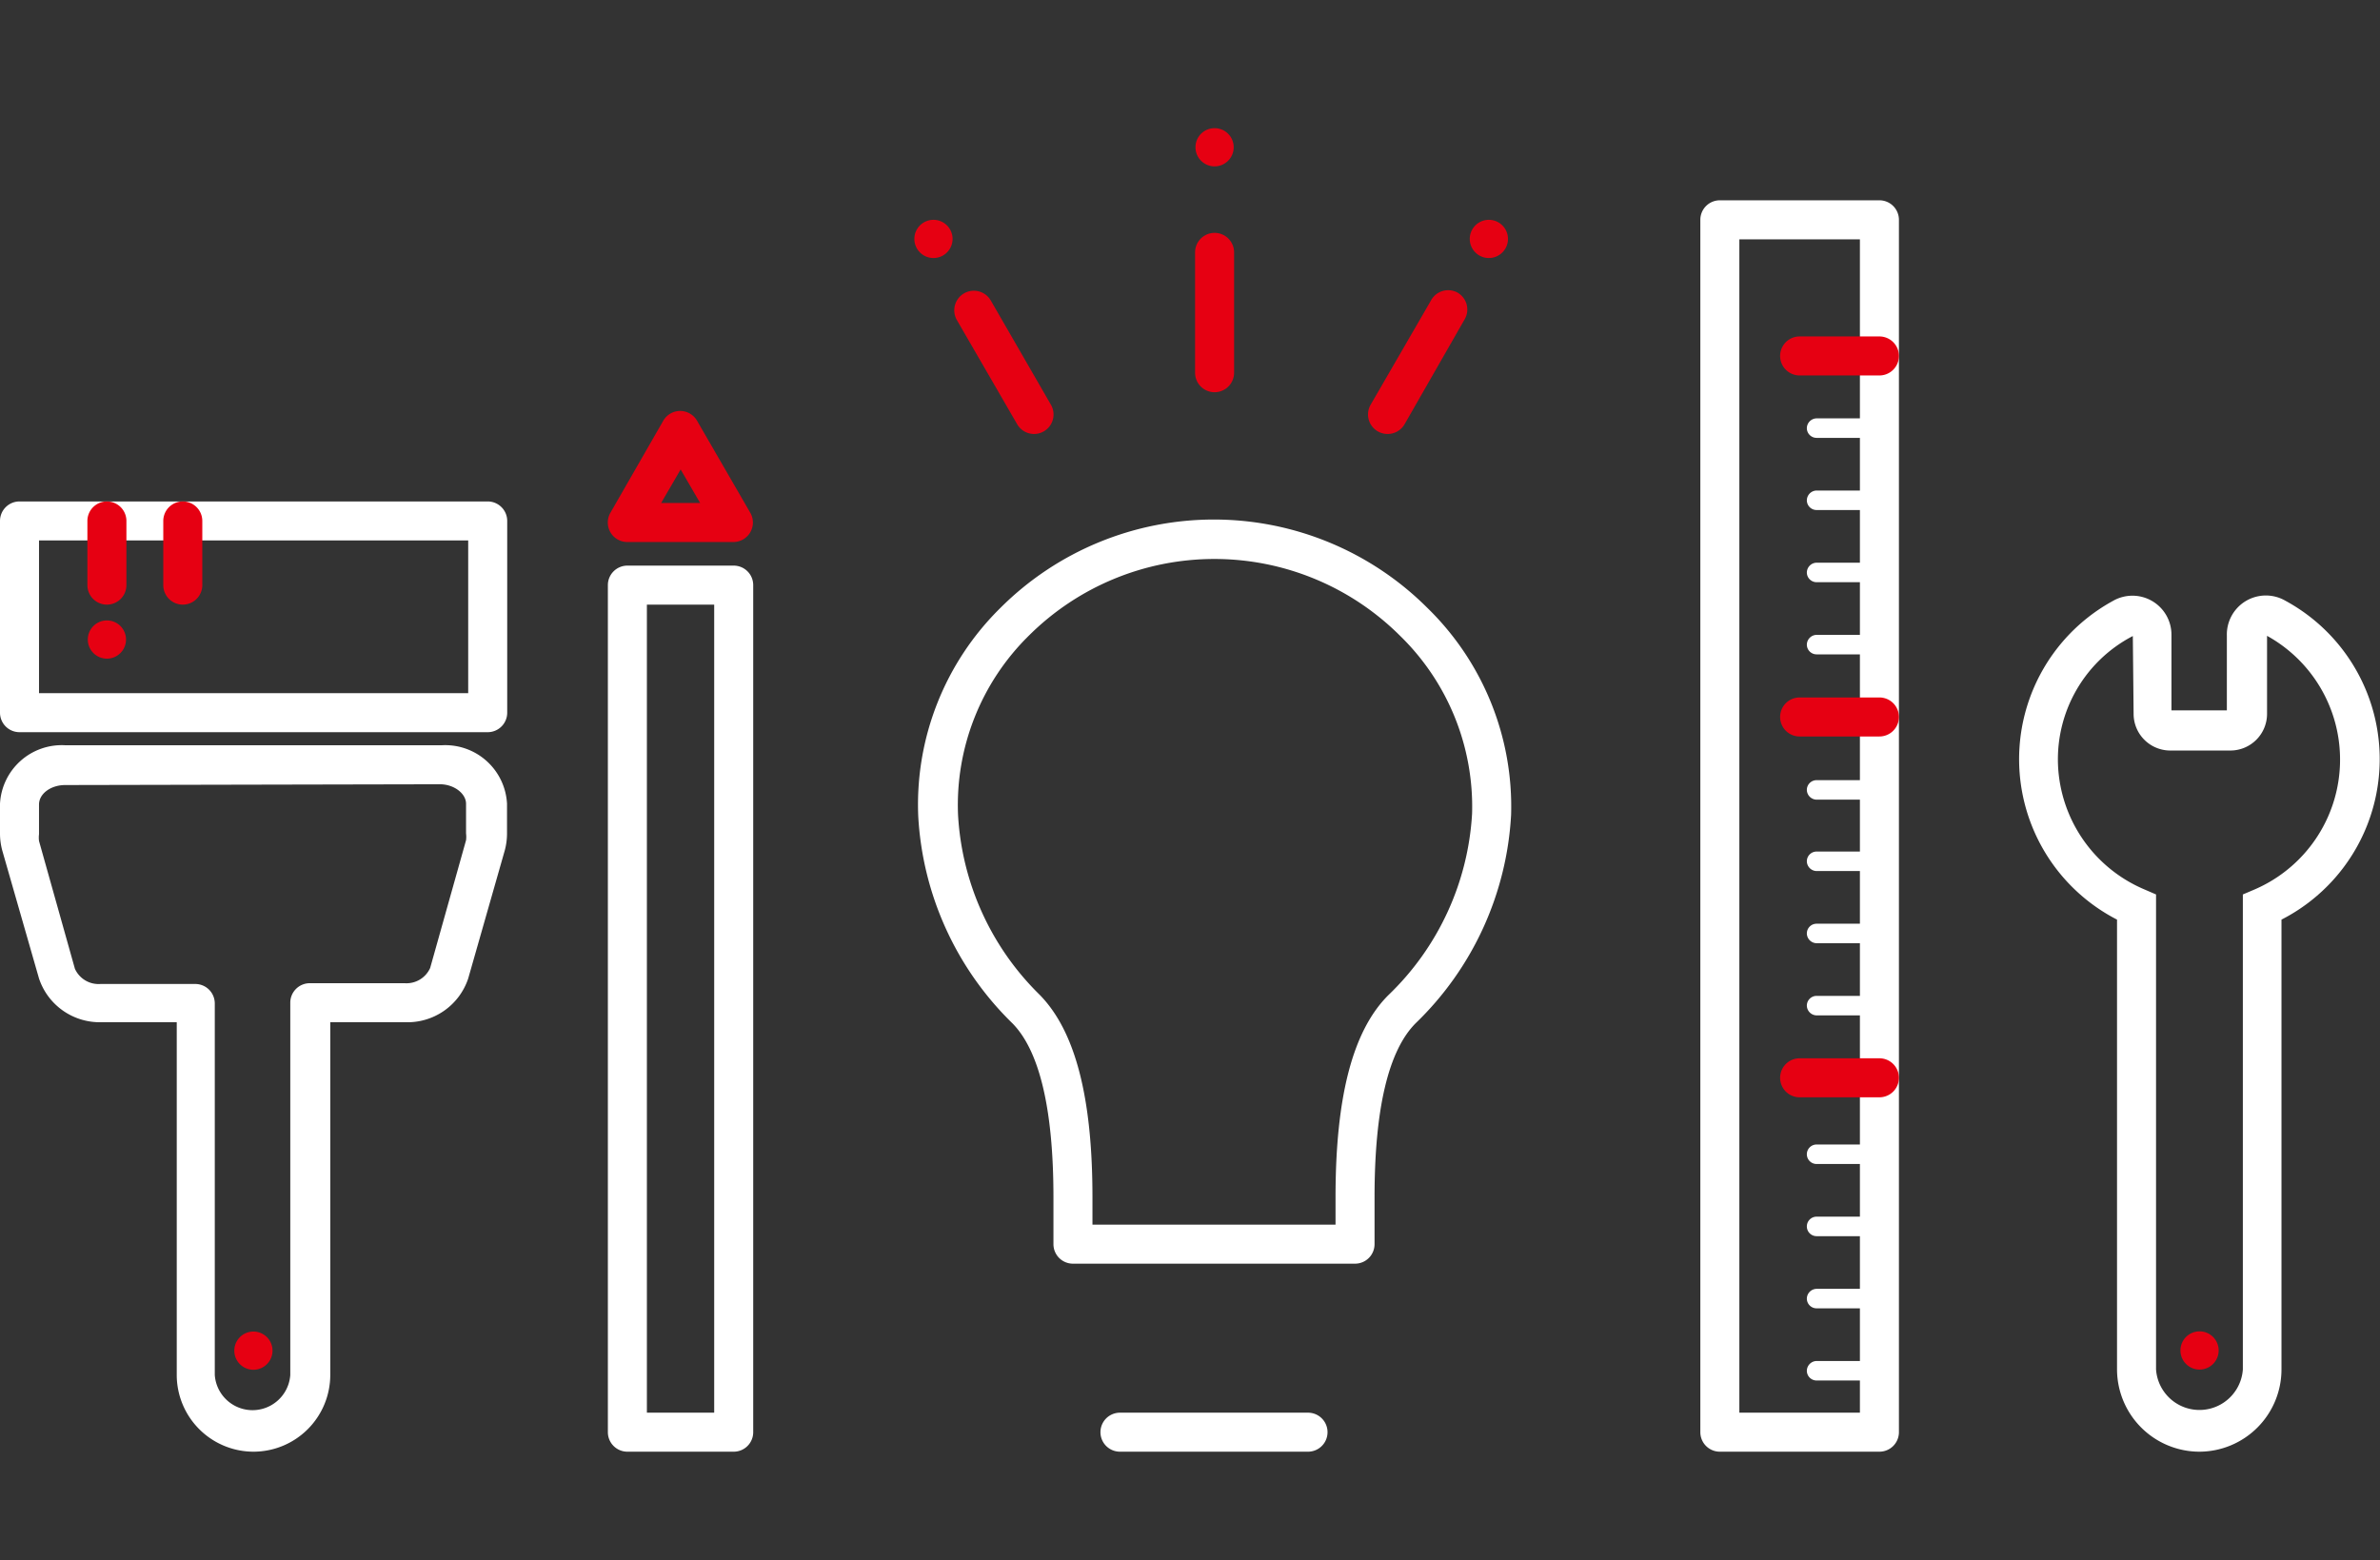
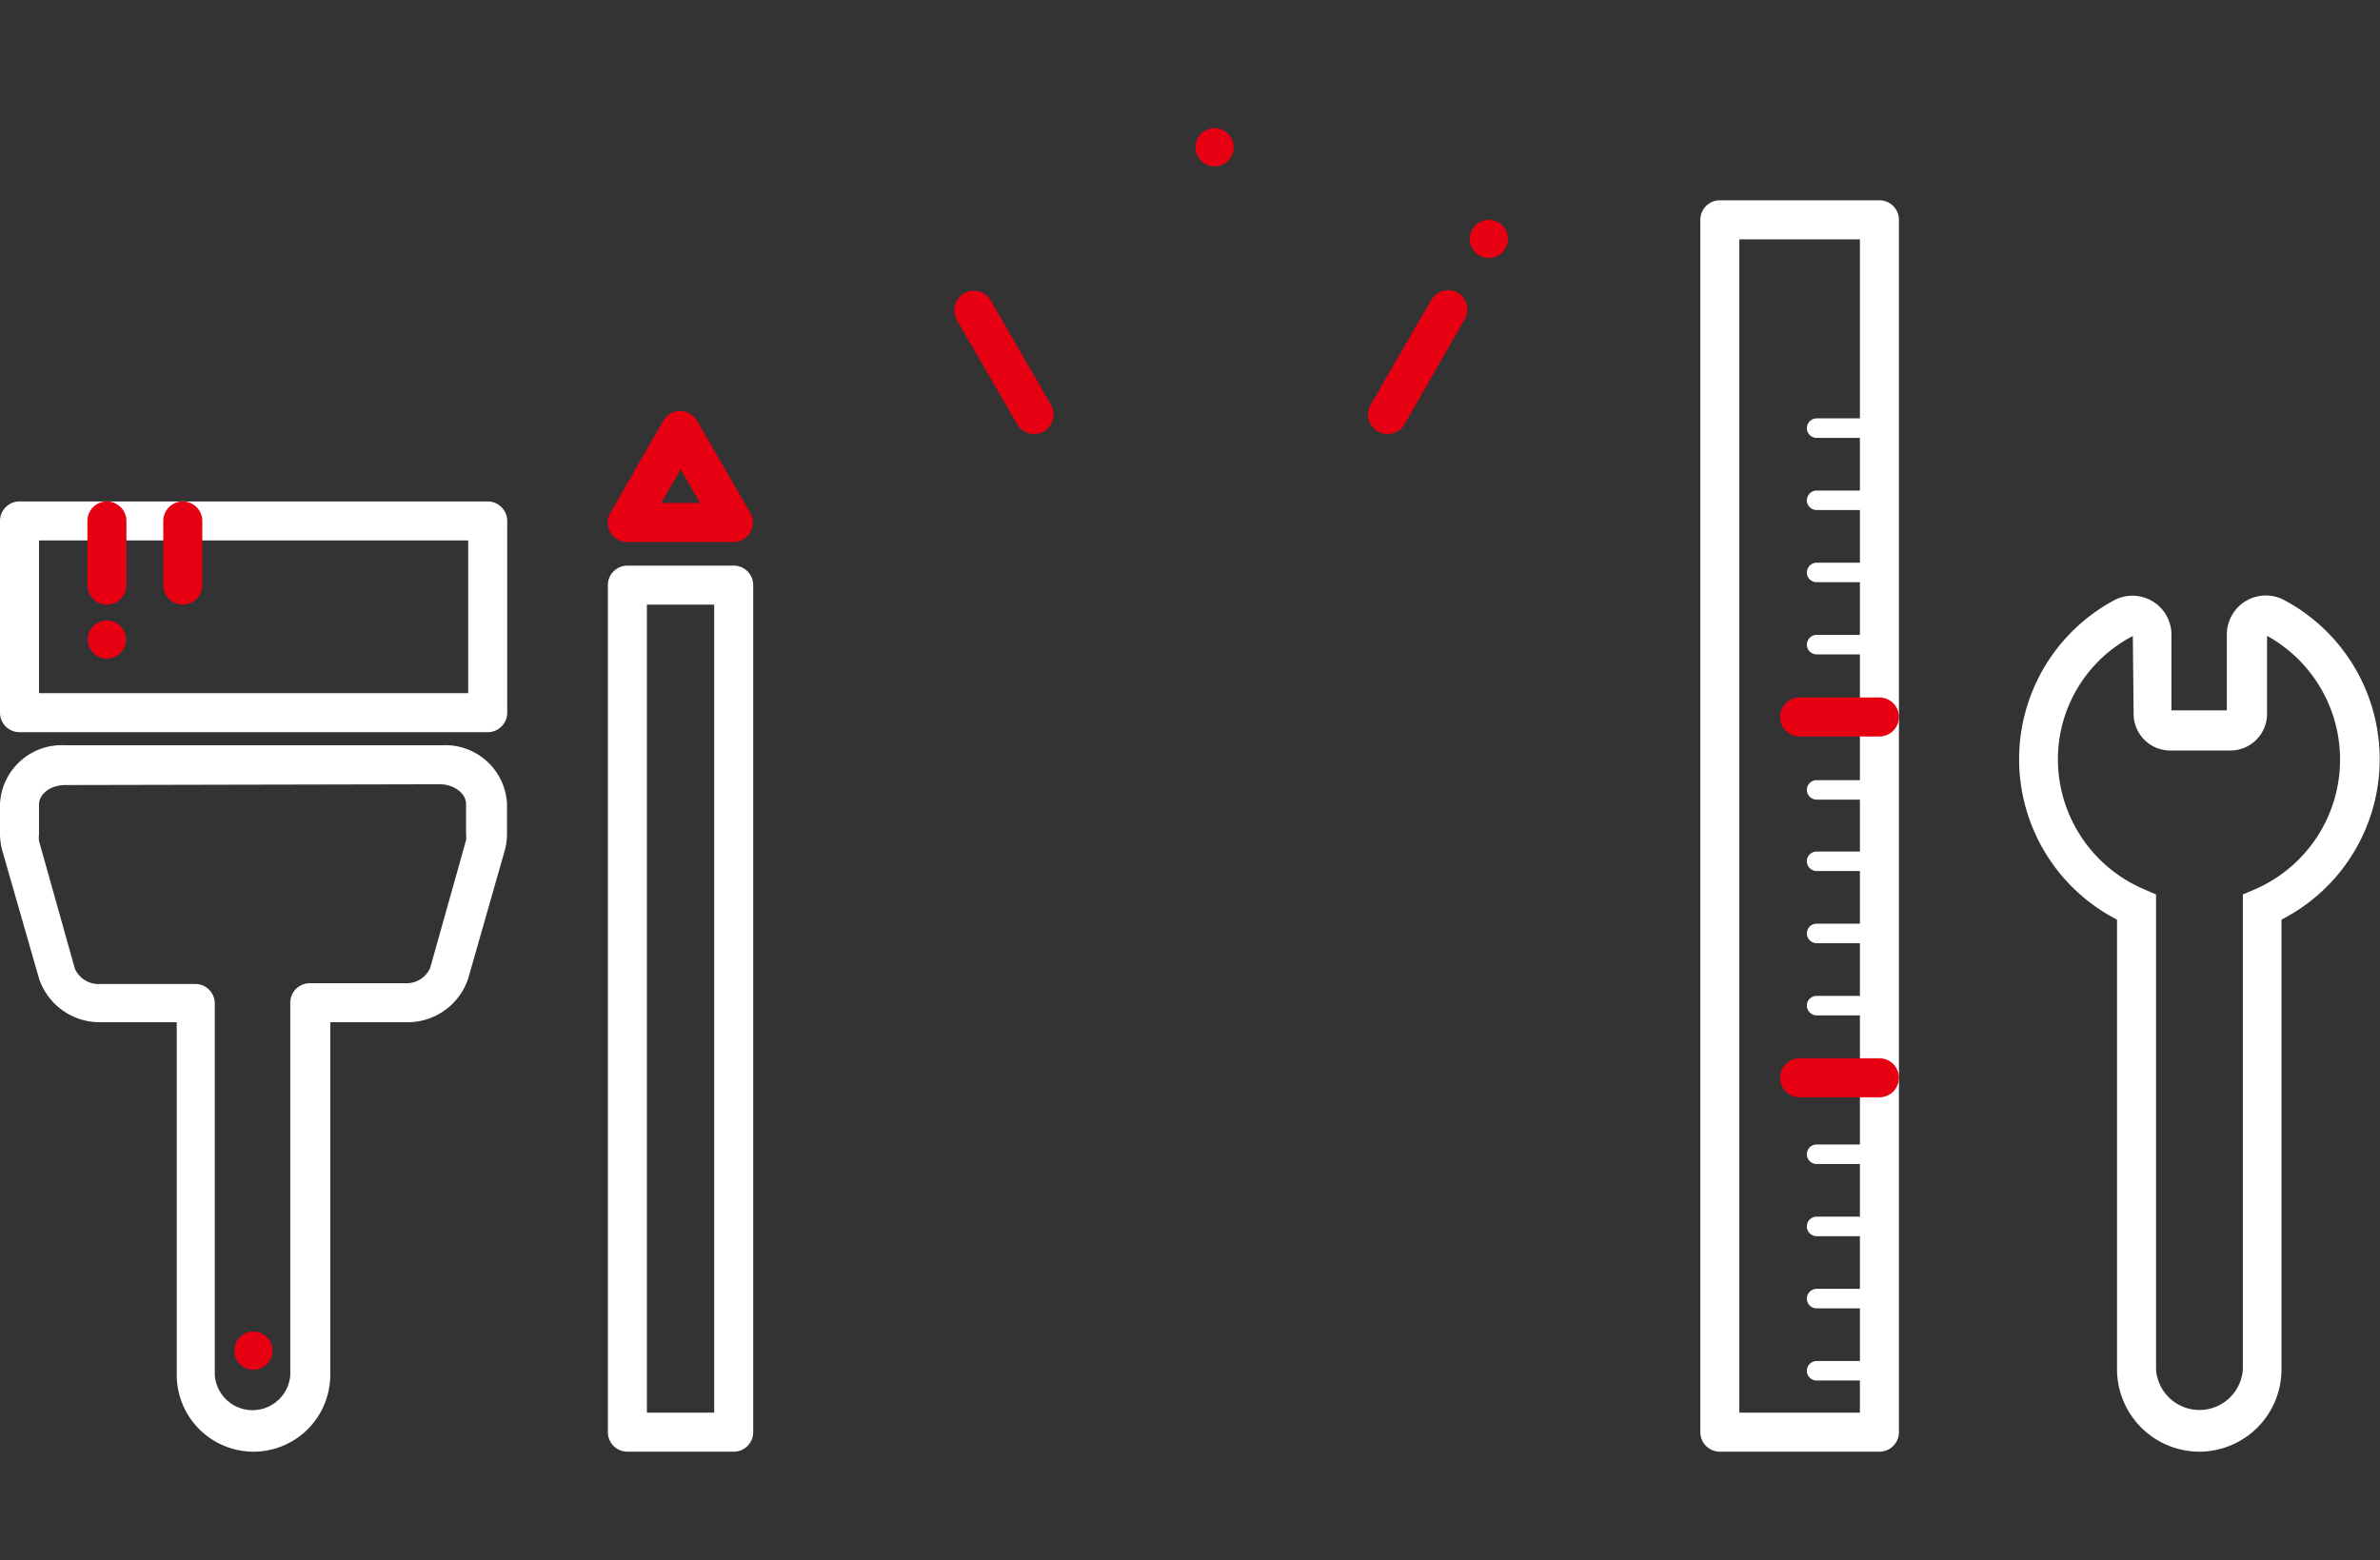
<svg xmlns="http://www.w3.org/2000/svg" viewBox="0 0 122 80">
  <rect x="0" y="0" width="122" height="80" fill="#333333" stroke="none" />
  <defs>
    <style>.cls-1{fill:#fff;}.cls-2{fill:#e60012;}.cls-3{fill:none;}</style>
  </defs>
  <g id="Layer_2" data-name="Layer 2">
    <g id="Design">
      <g id="レイヤー_2" data-name="レイヤー 2">
-         <path class="cls-1" d="M67.05,74.43H57.41a1,1,0,0,1,0-2h9.64a1,1,0,1,1,0,2Zm2.41-9.64H55a1,1,0,0,1-1-1V61.38c0-4.52-.72-7.53-2.12-8.93a16.06,16.06,0,0,1-4.81-10.59,14.15,14.15,0,0,1,4.22-10.7,15.48,15.48,0,0,1,21.87,0,14.22,14.22,0,0,1,4.3,10.62,16.06,16.06,0,0,1-4.88,10.67c-1.41,1.4-2.12,4.41-2.12,8.93v2.41A1,1,0,0,1,69.46,64.79ZM56,62.79H68.46V61.38c0-5.14.88-8.53,2.7-10.35h0a14,14,0,0,0,4.3-9.32,12.23,12.23,0,0,0-3.71-9.13,13.47,13.47,0,0,0-19,0,12.18,12.18,0,0,0-3.64,9.2A14,14,0,0,0,53.29,51C55.11,52.85,56,56.24,56,61.38Z" />
-         <path class="cls-2" d="M62.26,20.11a1,1,0,0,1-1-1V12.94a1,1,0,0,1,2,0v6.17A1,1,0,0,1,62.26,20.11Z" />
        <path class="cls-2" d="M53,22.25a1,1,0,0,1-.86-.5l-3.09-5.34a1,1,0,0,1,1.74-1l3.08,5.34a1,1,0,0,1-.37,1.37A1,1,0,0,1,53,22.25Z" />
        <path class="cls-2" d="M71.13,22.25a1,1,0,0,1-.87-1.5l3.09-5.34A1,1,0,0,1,74.71,15a1,1,0,0,1,.37,1.37L72,21.75A1,1,0,0,1,71.13,22.25Z" />
        <circle class="cls-2" cx="62.26" cy="7.55" r="0.98" />
-         <circle class="cls-2" cx="47.85" cy="12.25" r="0.98" />
        <circle class="cls-2" cx="76.32" cy="12.25" r="0.98" />
        <path class="cls-1" d="M37.61,74.43H32.16a1,1,0,0,1-1-1V30a1,1,0,0,1,1-1h5.45a1,1,0,0,1,1,1V73.43A1,1,0,0,1,37.61,74.43Zm-4.45-2h3.45V31H33.16Z" />
        <path class="cls-2" d="M37.61,27.79H32.16a1,1,0,0,1-.87-.5,1,1,0,0,1,0-1L34,21.57a1,1,0,0,1,.87-.5h0a1,1,0,0,1,.86.5l2.73,4.72a1,1,0,0,1,0,1A1,1,0,0,1,37.61,27.79Zm-3.72-2h2l-1-1.72Z" />
        <path class="cls-1" d="M96.34,74.43H88.16a1,1,0,0,1-1-1V11.27a1,1,0,0,1,1-1h8.18a1,1,0,0,1,1,1V73.43A1,1,0,0,1,96.34,74.43Zm-7.18-2h6.18V12.27H89.16Z" />
        <path class="cls-2" d="M96.34,37.76H92.25a1,1,0,0,1,0-2h4.09a1,1,0,0,1,0,2Z" />
        <path class="cls-1" d="M96.34,33.55H93.12a.5.5,0,0,1-.5-.5.51.51,0,0,1,.5-.5h3.22a.51.51,0,0,1,.5.5A.5.5,0,0,1,96.34,33.55Z" />
        <path class="cls-1" d="M96.34,29.85H93.12a.5.5,0,0,1-.5-.5.51.51,0,0,1,.5-.5h3.22a.51.51,0,0,1,.5.5A.5.5,0,0,1,96.34,29.85Z" />
        <path class="cls-1" d="M96.34,26.15H93.12a.5.5,0,0,1-.5-.5.51.51,0,0,1,.5-.5h3.22a.51.51,0,0,1,.5.5A.5.5,0,0,1,96.34,26.15Z" />
        <path class="cls-1" d="M96.34,22.45H93.12a.5.5,0,0,1-.5-.5.51.51,0,0,1,.5-.5h3.22a.51.51,0,0,1,.5.5A.5.5,0,0,1,96.34,22.45Z" />
-         <path class="cls-2" d="M96.34,19.25H92.25a1,1,0,0,1,0-2h4.09a1,1,0,0,1,0,2Z" />
        <path class="cls-2" d="M96.34,56.26H92.25a1,1,0,0,1,0-2h4.09a1,1,0,0,1,0,2Z" />
        <path class="cls-1" d="M96.34,52.06H93.12a.51.51,0,0,1-.5-.5.5.5,0,0,1,.5-.5h3.22a.5.5,0,0,1,.5.5A.51.51,0,0,1,96.34,52.06Z" />
        <path class="cls-1" d="M96.34,48.36H93.12a.51.51,0,0,1-.5-.5.5.5,0,0,1,.5-.5h3.22a.5.5,0,0,1,.5.5A.51.51,0,0,1,96.34,48.36Z" />
        <path class="cls-1" d="M96.34,44.66H93.12a.51.51,0,0,1-.5-.5.5.5,0,0,1,.5-.5h3.22a.5.5,0,0,1,.5.5A.51.51,0,0,1,96.34,44.66Z" />
        <path class="cls-1" d="M96.34,41H93.12a.51.51,0,0,1-.5-.5.5.5,0,0,1,.5-.5h3.22a.5.5,0,0,1,.5.5A.51.51,0,0,1,96.34,41Z" />
        <path class="cls-1" d="M96.34,70.78H93.12a.5.5,0,0,1-.5-.5.51.51,0,0,1,.5-.5h3.22a.51.51,0,0,1,.5.5A.5.5,0,0,1,96.34,70.78Z" />
        <path class="cls-1" d="M96.34,67.08H93.12a.5.5,0,0,1-.5-.5.51.51,0,0,1,.5-.5h3.22a.51.51,0,0,1,.5.5A.5.5,0,0,1,96.34,67.08Z" />
        <path class="cls-1" d="M96.34,63.38H93.12a.5.5,0,0,1,0-1h3.22a.5.5,0,0,1,0,1Z" />
        <path class="cls-1" d="M96.34,59.68H93.12a.5.5,0,0,1,0-1h3.22a.5.5,0,0,1,0,1Z" />
        <path class="cls-1" d="M112.75,74.43a4.23,4.23,0,0,1-4.23-4.22V47.15a9.25,9.25,0,0,1-.21-16.34,2,2,0,0,1,2,0,2,2,0,0,1,1,1.76v3.85h2.84V32.59a2,2,0,0,1,3-1.79,9.24,9.24,0,0,1-.2,16.35V70.21A4.22,4.22,0,0,1,112.75,74.43Zm-3.42-41.82a7.12,7.12,0,0,0-3.79,7.17,7.26,7.26,0,0,0,4.38,5.82l.6.26V70.21a2.23,2.23,0,0,0,4.45,0V45.86l.61-.26a7.25,7.25,0,0,0,.63-13l0,4a1.88,1.88,0,0,1-1.88,1.88h-3.08a1.88,1.88,0,0,1-1.88-1.88Z" />
-         <circle class="cls-2" cx="112.75" cy="69.24" r="0.98" />
        <circle class="cls-2" cx="12.99" cy="69.25" r="0.98" />
        <path class="cls-1" d="M13,74.43A3.94,3.94,0,0,1,9.06,70.5V52.41H5.2A3.28,3.28,0,0,1,2,50.17L.12,43.62A3.35,3.35,0,0,1,0,42.73V41.21a3.17,3.17,0,0,1,3.34-3H22.65a3.17,3.17,0,0,1,3.34,3v1.52a3.35,3.35,0,0,1-.12.89L24,50.17a3.28,3.28,0,0,1-3.24,2.24H16.93V70.5A3.94,3.94,0,0,1,13,74.43ZM3.34,40.25c-.73,0-1.34.44-1.34,1v1.52a1.41,1.41,0,0,0,0,.35l1.84,6.55a1.33,1.33,0,0,0,1.31.78h4.86a1,1,0,0,1,1,1V70.5a1.94,1.94,0,0,0,3.87,0V51.41a1,1,0,0,1,1-1h4.86a1.33,1.33,0,0,0,1.31-.78l1.84-6.55a1.41,1.41,0,0,0,0-.35V41.21c0-.52-.61-1-1.34-1Z" />
        <path class="cls-1" d="M25,37.54H1a1,1,0,0,1-1-1V26.71a1,1,0,0,1,1-1H25a1,1,0,0,1,1,1v9.83A1,1,0,0,1,25,37.54Zm-23-2H24V27.71H2Z" />
        <path class="cls-2" d="M5.48,31a1,1,0,0,1-1-1V26.71a1,1,0,0,1,2,0V30A1,1,0,0,1,5.48,31Z" />
        <path class="cls-2" d="M9.37,31a1,1,0,0,1-1-1V26.71a1,1,0,0,1,2,0V30A1,1,0,0,1,9.37,31Z" />
        <circle class="cls-2" cx="5.48" cy="32.79" r="0.98" />
        <rect class="cls-3" x="1" width="120" height="80" />
      </g>
    </g>
  </g>
</svg>